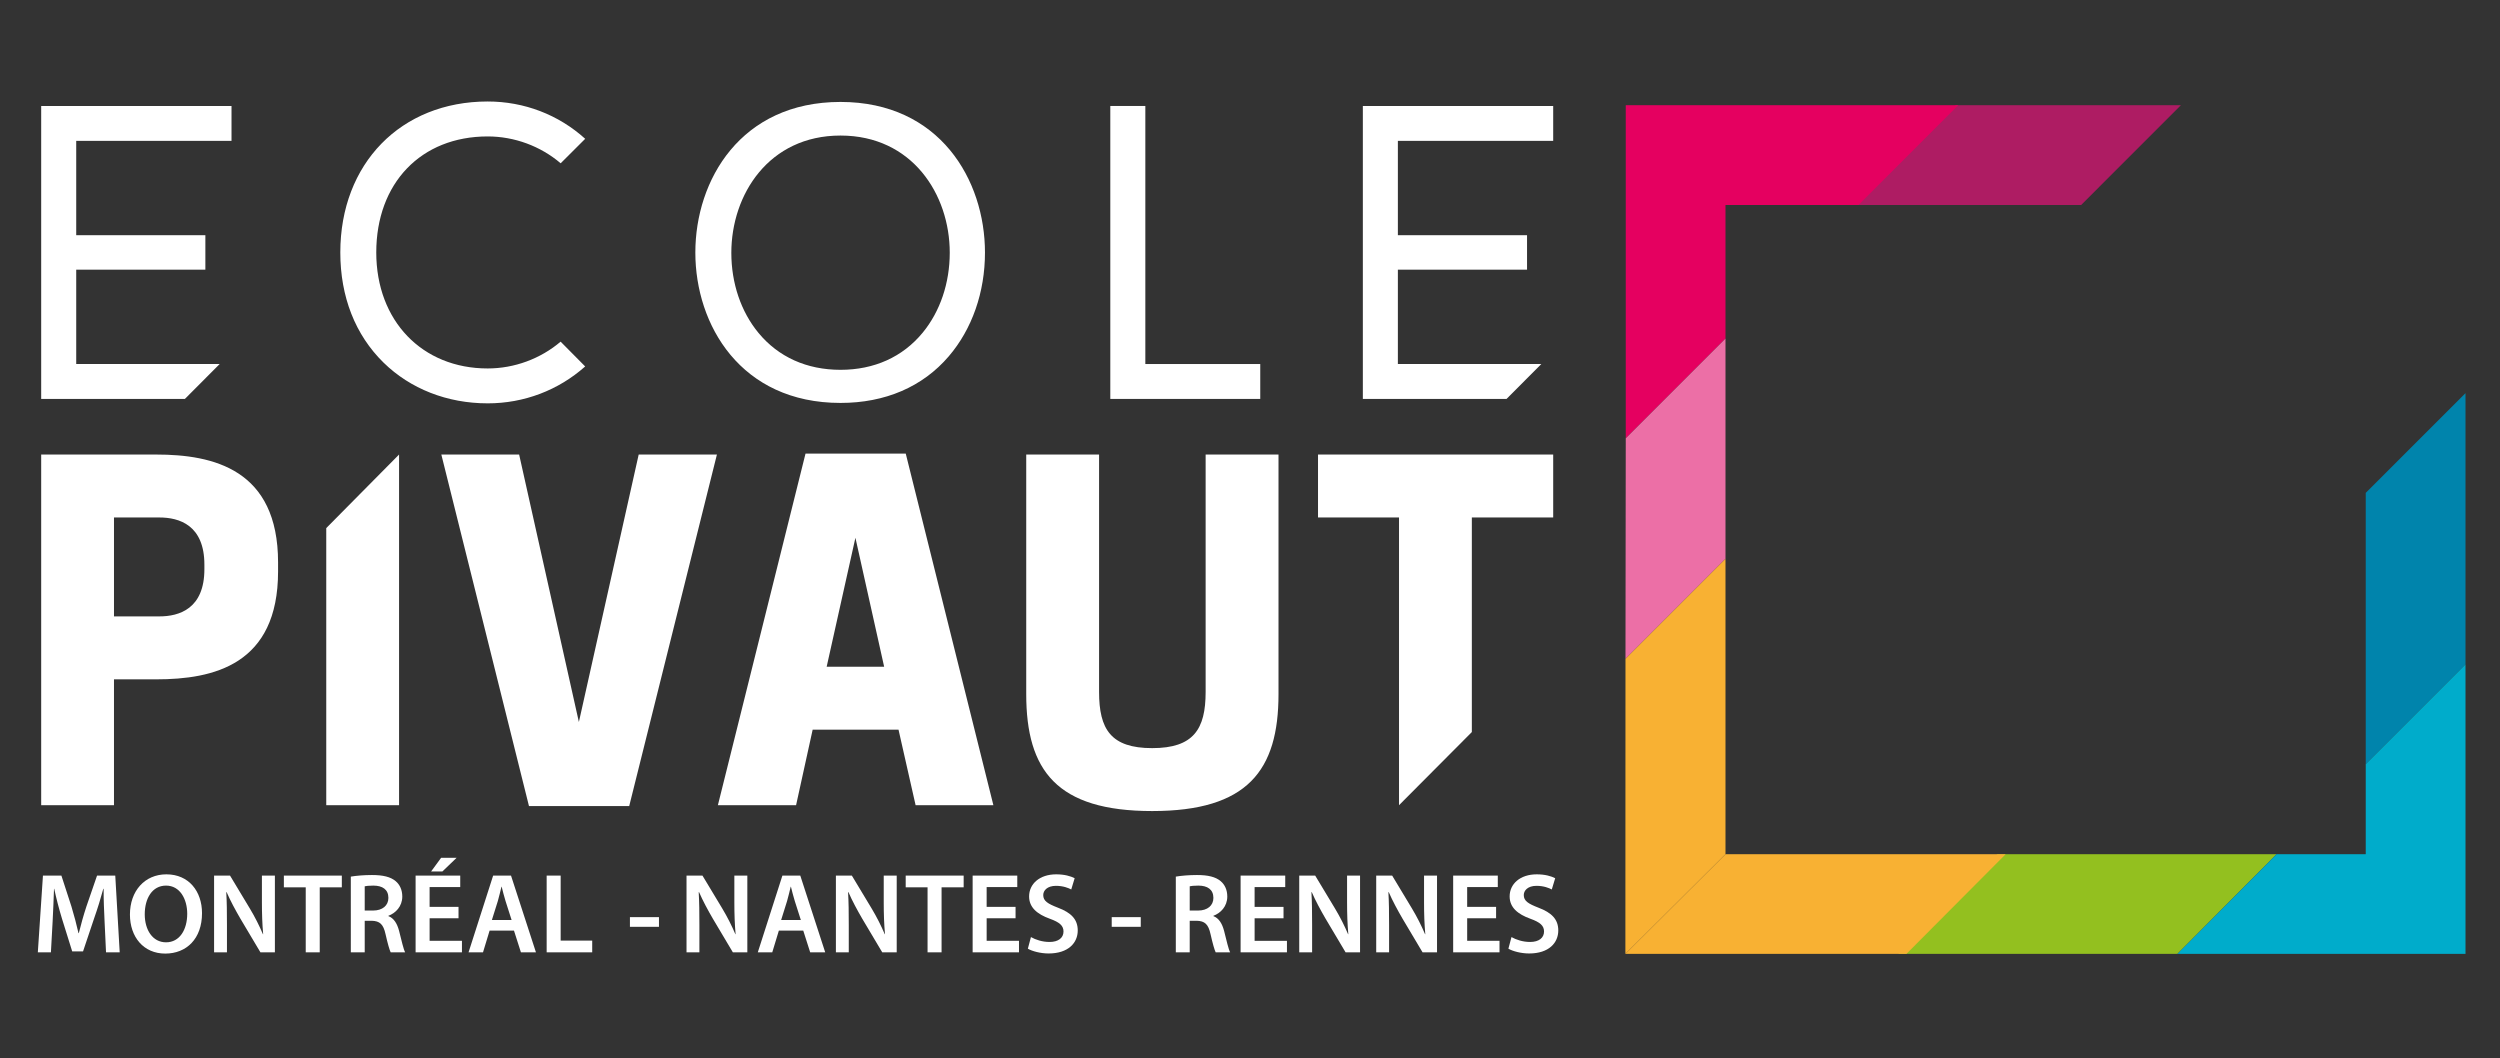
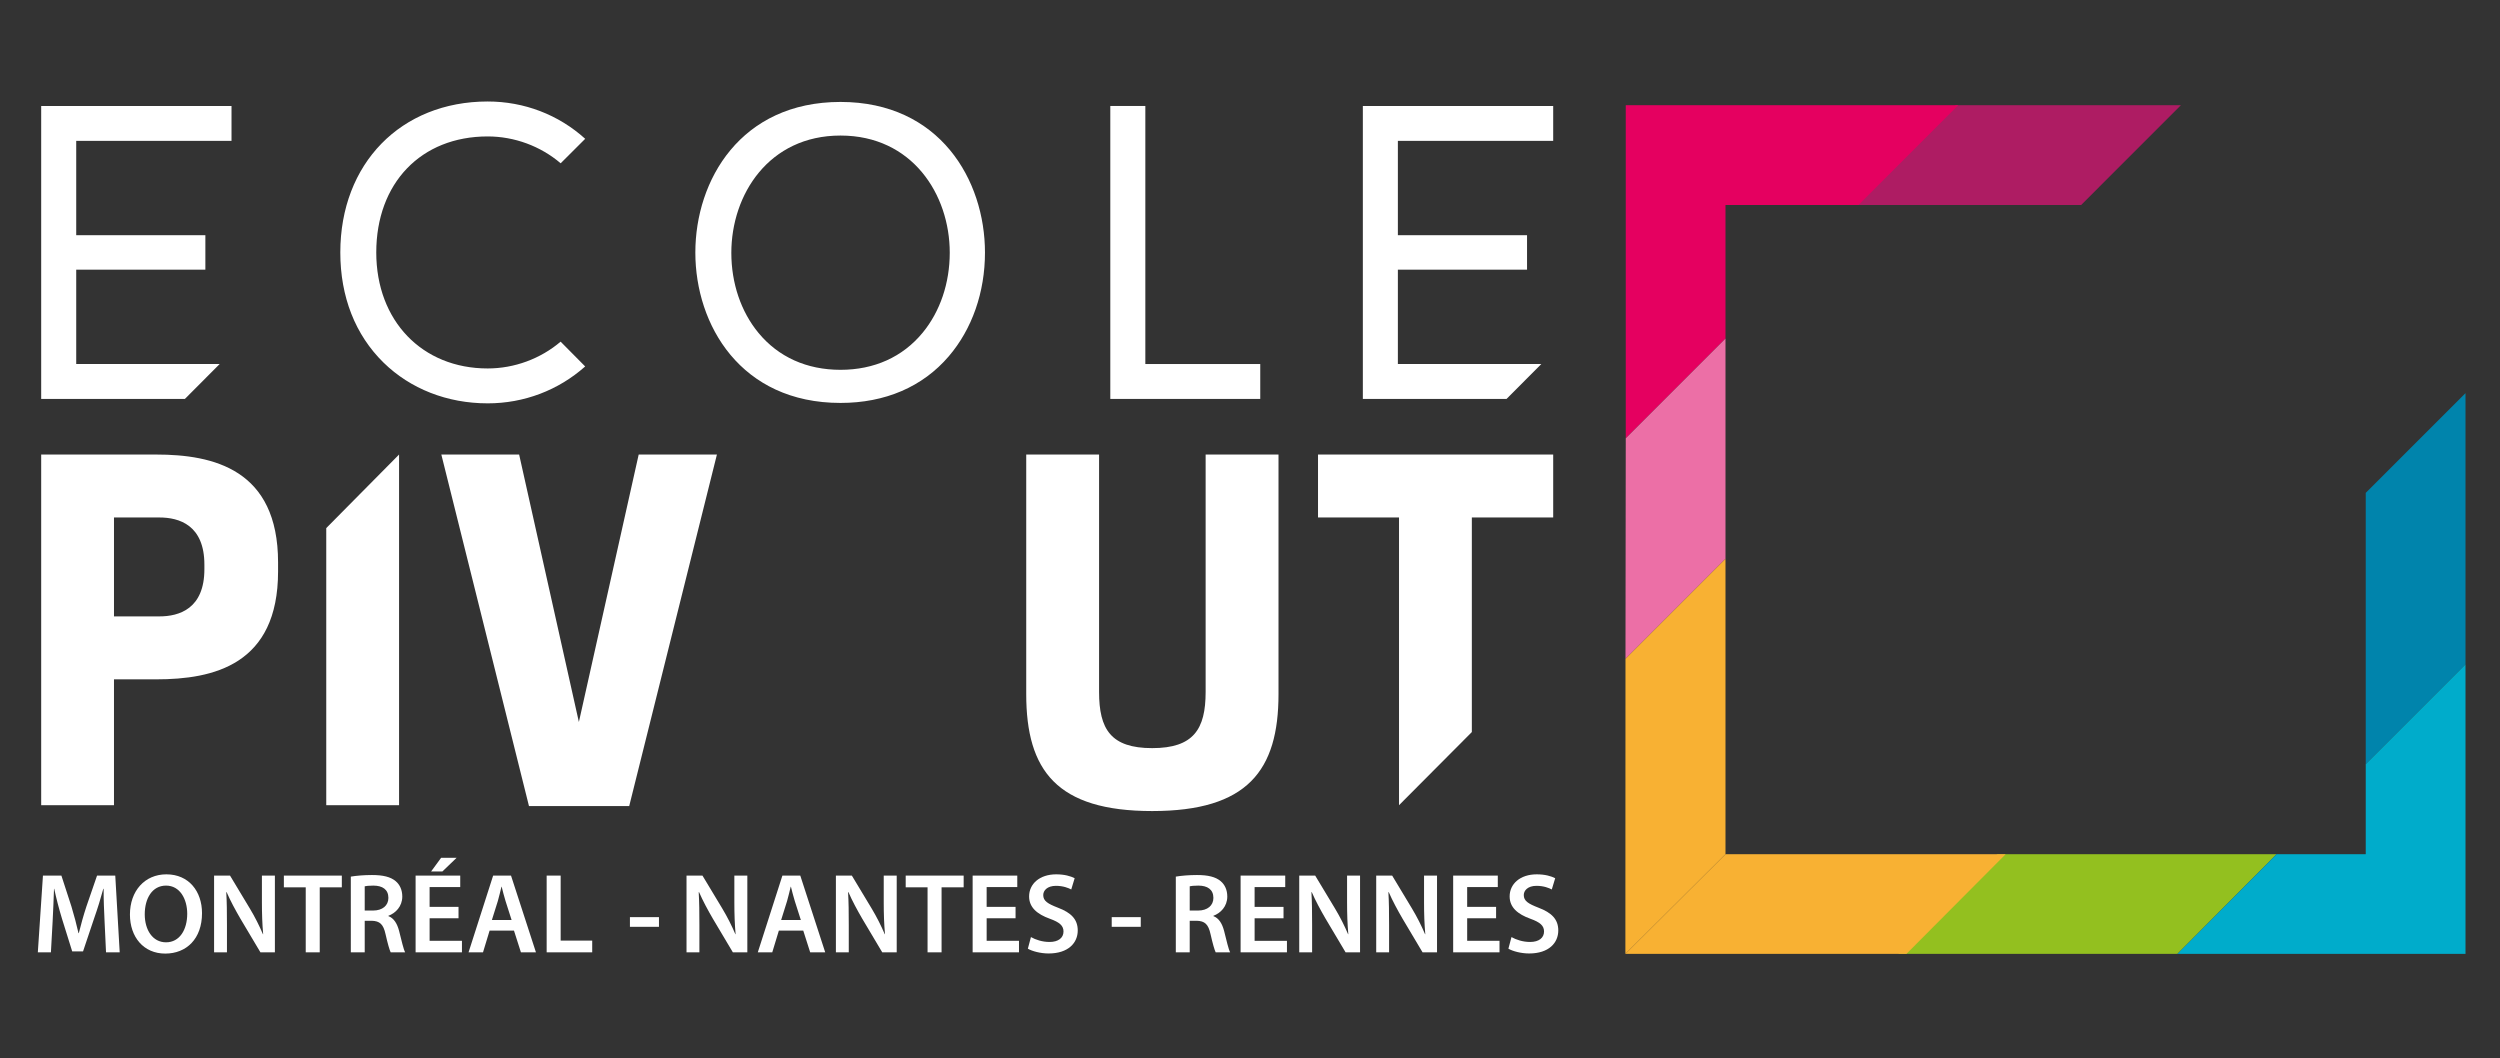
<svg xmlns="http://www.w3.org/2000/svg" version="1.1" id="Calque_1" x="0px" y="0px" viewBox="0 0 229.4 97.1" enable-background="new 0 0 229.4 97.1" xml:space="preserve">
  <rect x="0" y="0" width="229.4" height="97.1" fill="#333333" stroke="none" />
  <g>
    <polygon fill="#93C01F" points="183.283,78.379 208.9,78.379 199.797,87.529 174.175,87.529  " />
    <polygon fill="#AE1C63" points="170.313,18.809 179.464,9.653 200.122,9.653 190.967,18.809  " />
    <polygon fill="#E50060" points="179.685,9.653 149.18,9.653 149.18,40.219 158.331,31.065 158.331,18.809    170.535,18.809  " />
    <polygon fill="#F8B133" points="149.145,87.529 174.933,87.529 184.041,78.379 158.331,78.379  " />
    <g>
      <polygon fill="#0084AC" points="226.235,36.075 217.081,45.225 217.081,70.115 226.235,60.961   " />
      <polygon fill="#00ACCB" points="217.081,70.115 217.081,78.379 208.9,78.379 199.797,87.529     226.235,87.529 226.235,60.961   " />
    </g>
    <g>
      <polygon fill="#EC6FA6" points="158.331,31.065 149.18,40.219 149.154,60.455 158.331,51.278   " />
      <polygon fill="#F8B133" points="149.154,60.455 149.145,87.529 158.331,78.379 158.331,51.278   " />
    </g>
    <g>
      <path fill="#FFFFFF" d="M10.459,73.885H3.779V41.709h10.559c5.243,0,11.178,1.36,11.178,9.902v0.823    c0,8.577-5.935,9.903-11.178,9.903h-3.879V73.885z M14.626,56.56c1.815,0,4.129-0.699,4.129-4.33    v-0.416c0-3.633-2.314-4.33-4.129-4.33h-4.167v9.076H14.626z" />
      <path fill="#FFFFFF" d="M36.618,73.885h-6.681V48.458l6.681-6.75V73.885z" />
      <path fill="#FFFFFF" d="M48.539,73.965l-8.042-32.256h7.139l5.482,24.542l5.488-24.542h7.178    l-8.048,32.256H48.539z" />
-       <path fill="#FFFFFF" d="M83.112,41.625l8.041,32.26h-7.137l-1.568-6.933H74.57l-1.522,6.933H65.873    l8.041-32.26H83.112z M75.854,61.182h5.276l-2.637-11.836L75.854,61.182z" />
      <path fill="#FFFFFF" d="M94.167,63.693V41.709h6.684v21.784c0,3.42,1.079,5.155,4.872,5.155    c3.798,0,4.906-1.735,4.906-5.155V41.709h6.687v21.985c0,7.013-2.849,10.728-11.592,10.728    C96.975,74.422,94.167,70.706,94.167,63.693z" />
      <path fill="#FFFFFF" d="M135.056,67.173l-6.682,6.712V47.484h-7.433v-5.776h21.58v5.776h-7.465V67.173z" />
    </g>
    <g>
      <path fill="#FFFFFF" d="M44.739,37.011c-3.696,0-7.086-1.329-9.546-3.739    c-2.595-2.543-3.966-6.037-3.966-10.106c0-8.154,5.558-13.85,13.521-13.853    c3.353,0,6.501,1.21,8.949,3.424l-2.251,2.246c-1.841-1.572-4.241-2.464-6.698-2.464    c-6.115,0-10.222,4.279-10.222,10.647c0,6.267,4.204,10.643,10.222,10.643    c2.45,0,4.849-0.887,6.694-2.459l2.254,2.275c-2.464,2.188-5.612,3.386-8.948,3.386H44.739z" />
      <path fill="#FFFFFF" d="M77.124,36.973c-9.15,0-13.319-7.151-13.319-13.797    c0-6.659,4.169-13.822,13.319-13.822c9.107,0,13.257,7.164,13.257,13.823    c0,3.634-1.179,7.014-3.32,9.515C84.664,35.494,81.228,36.973,77.124,36.973z M77.124,12.438    c-6.575,0-10.017,5.413-10.017,10.76c0,2.789,0.882,5.396,2.485,7.341    c1.83,2.22,4.435,3.395,7.532,3.395c3.097,0,5.702-1.177,7.535-3.4    c1.606-1.948,2.49-4.559,2.49-7.348C87.149,17.844,83.705,12.438,77.124,12.438z" />
      <polygon fill="#FFFFFF" points="101.882,36.605 101.882,9.724 105.096,9.724 105.096,33.403 115.641,33.403     115.641,36.605   " />
      <polygon fill="#FFFFFF" points="125.055,36.605 125.055,9.724 142.521,9.724 142.521,12.923 128.269,12.923     128.269,21.584 140.121,21.584 140.121,24.745 128.269,24.745 128.269,33.403 141.43,33.403     138.241,36.605   " />
      <polygon fill="#FFFFFF" points="3.779,36.605 3.779,9.724 21.244,9.724 21.244,12.923 6.994,12.923     6.994,21.584 18.845,21.584 18.845,24.745 6.994,24.745 6.994,33.403 20.155,33.403 16.966,36.605   " />
    </g>
    <g>
      <path fill="#FFFFFF" d="M62.995,87.386v-7.042h1.463l1.818,3.02c0.471,0.784,0.878,1.598,1.202,2.361    h0.021c-0.083-0.94-0.115-1.849-0.115-2.925v-2.455h1.191v7.042h-1.327l-1.839-3.093    c-0.45-0.773-0.92-1.64-1.264-2.434l-0.032,0.01c0.053,0.909,0.063,1.839,0.063,2.999v2.518    H62.995z" />
      <path fill="#FFFFFF" d="M71.469,85.39l-0.606,1.996h-1.327l2.257-7.042h1.641l2.288,7.042h-1.379    l-0.637-1.996H71.469z M73.485,84.419l-0.554-1.735c-0.136-0.428-0.251-0.909-0.355-1.316h-0.021    c-0.104,0.407-0.209,0.898-0.334,1.316l-0.543,1.735H73.485z" />
      <path fill="#FFFFFF" d="M76.702,87.386v-7.042h1.463l1.818,3.02c0.471,0.784,0.878,1.598,1.202,2.361    h0.021c-0.083-0.94-0.115-1.849-0.115-2.925v-2.455h1.191v7.042H80.955l-1.839-3.093    c-0.45-0.773-0.92-1.64-1.264-2.434l-0.032,0.01c0.053,0.909,0.063,1.839,0.063,2.999v2.518    H76.702z" />
      <path fill="#FFFFFF" d="M85.113,81.42h-2.006v-1.076h5.318v1.076h-2.027v5.966h-1.285V81.42z" />
      <path fill="#FFFFFF" d="M93.189,84.262h-2.654v2.069h2.967v1.055h-4.253v-7.042h4.096v1.055h-2.811v1.818    h2.654V84.262z" />
      <path fill="#FFFFFF" d="M94.599,85.986c0.418,0.24,1.045,0.449,1.703,0.449    c0.825,0,1.285-0.386,1.285-0.961c0-0.533-0.355-0.846-1.254-1.17    c-1.16-0.418-1.902-1.035-1.902-2.048c0-1.15,0.962-2.027,2.487-2.027    c0.763,0,1.327,0.167,1.693,0.355l-0.313,1.034c-0.251-0.136-0.742-0.334-1.4-0.334    c-0.815,0-1.17,0.439-1.17,0.846c0,0.544,0.408,0.794,1.348,1.16    c1.223,0.46,1.818,1.077,1.818,2.09c0,1.129-0.857,2.111-2.675,2.111    c-0.742,0-1.515-0.209-1.902-0.439L94.599,85.986z" />
      <path fill="#FFFFFF" d="M104.676,84.157v0.888h-2.665v-0.888H104.676z" />
      <path fill="#FFFFFF" d="M107.893,80.438c0.481-0.083,1.202-0.146,1.943-0.146    c1.014,0,1.703,0.167,2.174,0.564c0.386,0.324,0.606,0.815,0.606,1.41    c0,0.909-0.617,1.526-1.275,1.766v0.031c0.501,0.188,0.804,0.679,0.982,1.358    c0.22,0.877,0.407,1.693,0.554,1.964h-1.327c-0.104-0.209-0.272-0.784-0.47-1.662    c-0.199-0.919-0.533-1.212-1.264-1.233H109.168v2.894h-1.275V80.438z M109.168,83.552h0.763    c0.867,0,1.41-0.46,1.41-1.16c0-0.773-0.543-1.129-1.379-1.129    c-0.407,0-0.669,0.032-0.794,0.063V83.552z" />
      <path fill="#FFFFFF" d="M117.777,84.262h-2.654v2.069h2.967v1.055h-4.253v-7.042h4.096v1.055h-2.811    v1.818h2.654V84.262z" />
      <path fill="#FFFFFF" d="M119.218,87.386v-7.042h1.463l1.818,3.02c0.471,0.784,0.878,1.598,1.202,2.361    h0.021c-0.083-0.94-0.115-1.849-0.115-2.925v-2.455h1.191v7.042h-1.327l-1.839-3.093    c-0.45-0.773-0.92-1.64-1.264-2.434l-0.032,0.01c0.053,0.909,0.063,1.839,0.063,2.999v2.518    H119.218z" />
      <path fill="#FFFFFF" d="M126.281,87.386v-7.042h1.463l1.818,3.02c0.471,0.784,0.878,1.598,1.202,2.361    h0.021c-0.083-0.94-0.115-1.849-0.115-2.925v-2.455h1.191v7.042h-1.327l-1.839-3.093    c-0.45-0.773-0.92-1.64-1.264-2.434l-0.032,0.01c0.053,0.909,0.063,1.839,0.063,2.999v2.518    H126.281z" />
      <path fill="#FFFFFF" d="M137.282,84.262h-2.654v2.069h2.967v1.055h-4.253v-7.042h4.096v1.055h-2.811    v1.818h2.654V84.262z" />
      <path fill="#FFFFFF" d="M138.693,85.986c0.418,0.24,1.045,0.449,1.703,0.449    c0.825,0,1.285-0.386,1.285-0.961c0-0.533-0.355-0.846-1.254-1.17    c-1.16-0.418-1.902-1.035-1.902-2.048c0-1.15,0.962-2.027,2.487-2.027    c0.763,0,1.327,0.167,1.693,0.355l-0.313,1.034c-0.251-0.136-0.742-0.334-1.4-0.334    c-0.815,0-1.17,0.439-1.17,0.846c0,0.544,0.408,0.794,1.348,1.16    c1.223,0.46,1.818,1.077,1.818,2.09c0,1.129-0.857,2.111-2.675,2.111    c-0.742,0-1.515-0.209-1.902-0.439L138.693,85.986z" />
      <path fill="#FFFFFF" d="M60.467,84.157v0.888h-2.665v-0.888H60.467z" />
      <path fill="#FFFFFF" d="M9.594,84.513c-0.042-0.909-0.094-2.006-0.084-2.957H9.479    c-0.23,0.857-0.523,1.808-0.836,2.696l-1.024,3.051H6.626l-0.94-3.009    c-0.272-0.898-0.523-1.86-0.711-2.738H4.955c-0.032,0.92-0.073,2.038-0.126,2.999l-0.157,2.832    H3.471l0.47-7.042h1.693l0.92,2.832c0.251,0.825,0.47,1.662,0.648,2.445h0.031    c0.188-0.763,0.428-1.63,0.7-2.455l0.972-2.821h1.672l0.407,7.042H9.729L9.594,84.513z" />
      <path fill="#FFFFFF" d="M18.537,83.792c0,2.361-1.432,3.709-3.375,3.709    c-1.985,0-3.239-1.515-3.239-3.584c0-2.163,1.358-3.688,3.344-3.688    C17.325,80.229,18.537,81.786,18.537,83.792z M13.282,83.896c0,1.432,0.721,2.571,1.954,2.571    c1.243,0,1.944-1.15,1.944-2.623c0-1.327-0.658-2.581-1.944-2.581    C13.96,81.263,13.282,82.444,13.282,83.896z" />
      <path fill="#FFFFFF" d="M19.644,87.386v-7.042h1.463l1.818,3.02c0.471,0.784,0.878,1.598,1.202,2.361    h0.021c-0.083-0.94-0.115-1.849-0.115-2.925v-2.455h1.191v7.042h-1.327l-1.839-3.093    c-0.45-0.773-0.92-1.64-1.264-2.434l-0.032,0.01c0.053,0.909,0.063,1.839,0.063,2.999v2.518    H19.644z" />
      <path fill="#FFFFFF" d="M28.054,81.42h-2.006v-1.076H31.366v1.076h-2.027v5.966h-1.285V81.42z" />
      <path fill="#FFFFFF" d="M32.191,80.438c0.481-0.083,1.202-0.146,1.943-0.146    c1.014,0,1.703,0.167,2.174,0.564c0.386,0.324,0.606,0.815,0.606,1.41    c0,0.909-0.617,1.526-1.275,1.766v0.031c0.501,0.188,0.804,0.679,0.982,1.358    c0.22,0.877,0.407,1.693,0.554,1.964h-1.327c-0.104-0.209-0.272-0.784-0.47-1.662    c-0.199-0.919-0.533-1.212-1.264-1.233h-0.648v2.894h-1.275V80.438z M33.466,83.552h0.763    c0.867,0,1.41-0.46,1.41-1.16c0-0.773-0.543-1.129-1.379-1.129    c-0.407,0-0.669,0.032-0.794,0.063V83.552z" />
      <path fill="#FFFFFF" d="M42.075,84.262h-2.654v2.069h2.967v1.055h-4.253v-7.042h4.096v1.055h-2.811v1.818    h2.654V84.262z M41.897,78.714l-1.306,1.254h-1.034l0.919-1.254H41.897z" />
      <path fill="#FFFFFF" d="M44.927,85.39l-0.606,1.996h-1.327l2.257-7.042h1.64l2.288,7.042h-1.379    l-0.638-1.996H44.927z M46.944,84.419l-0.554-1.735c-0.136-0.428-0.251-0.909-0.355-1.316h-0.021    c-0.104,0.407-0.209,0.898-0.334,1.316l-0.544,1.735H46.944z" />
      <path fill="#FFFFFF" d="M50.161,80.344h1.285v5.966h2.895v1.076h-4.18V80.344z" />
    </g>
  </g>
</svg>